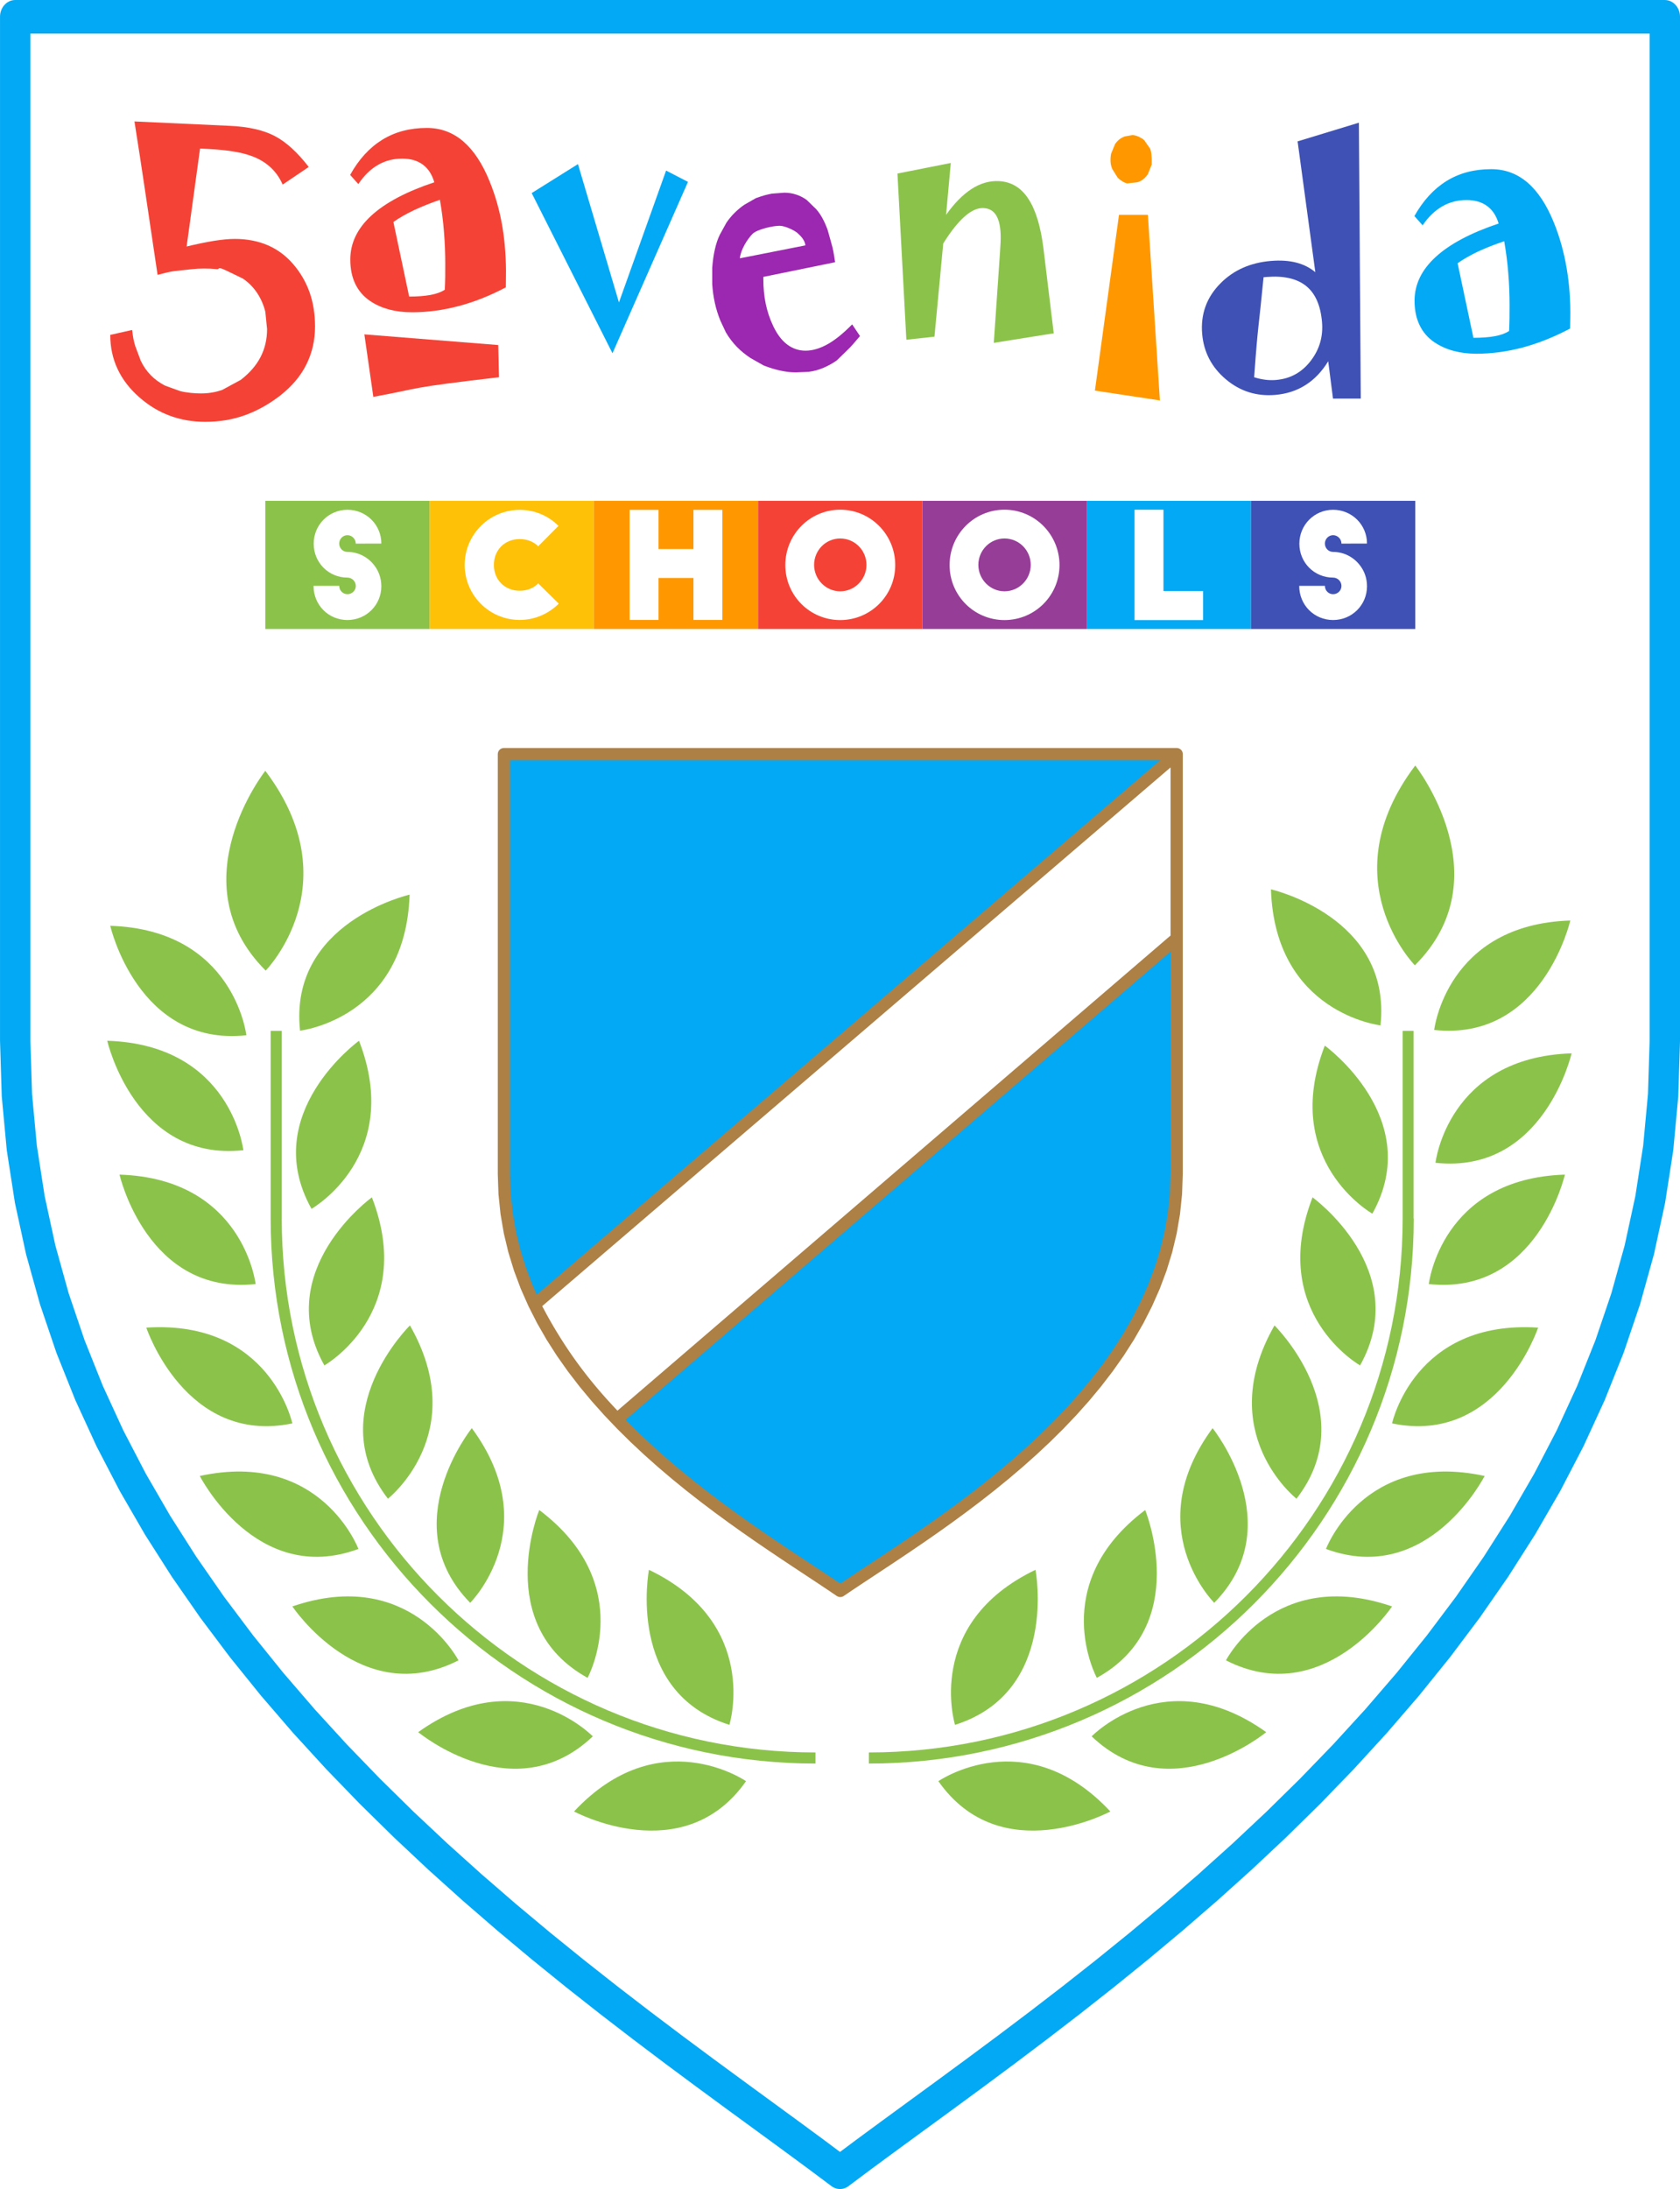
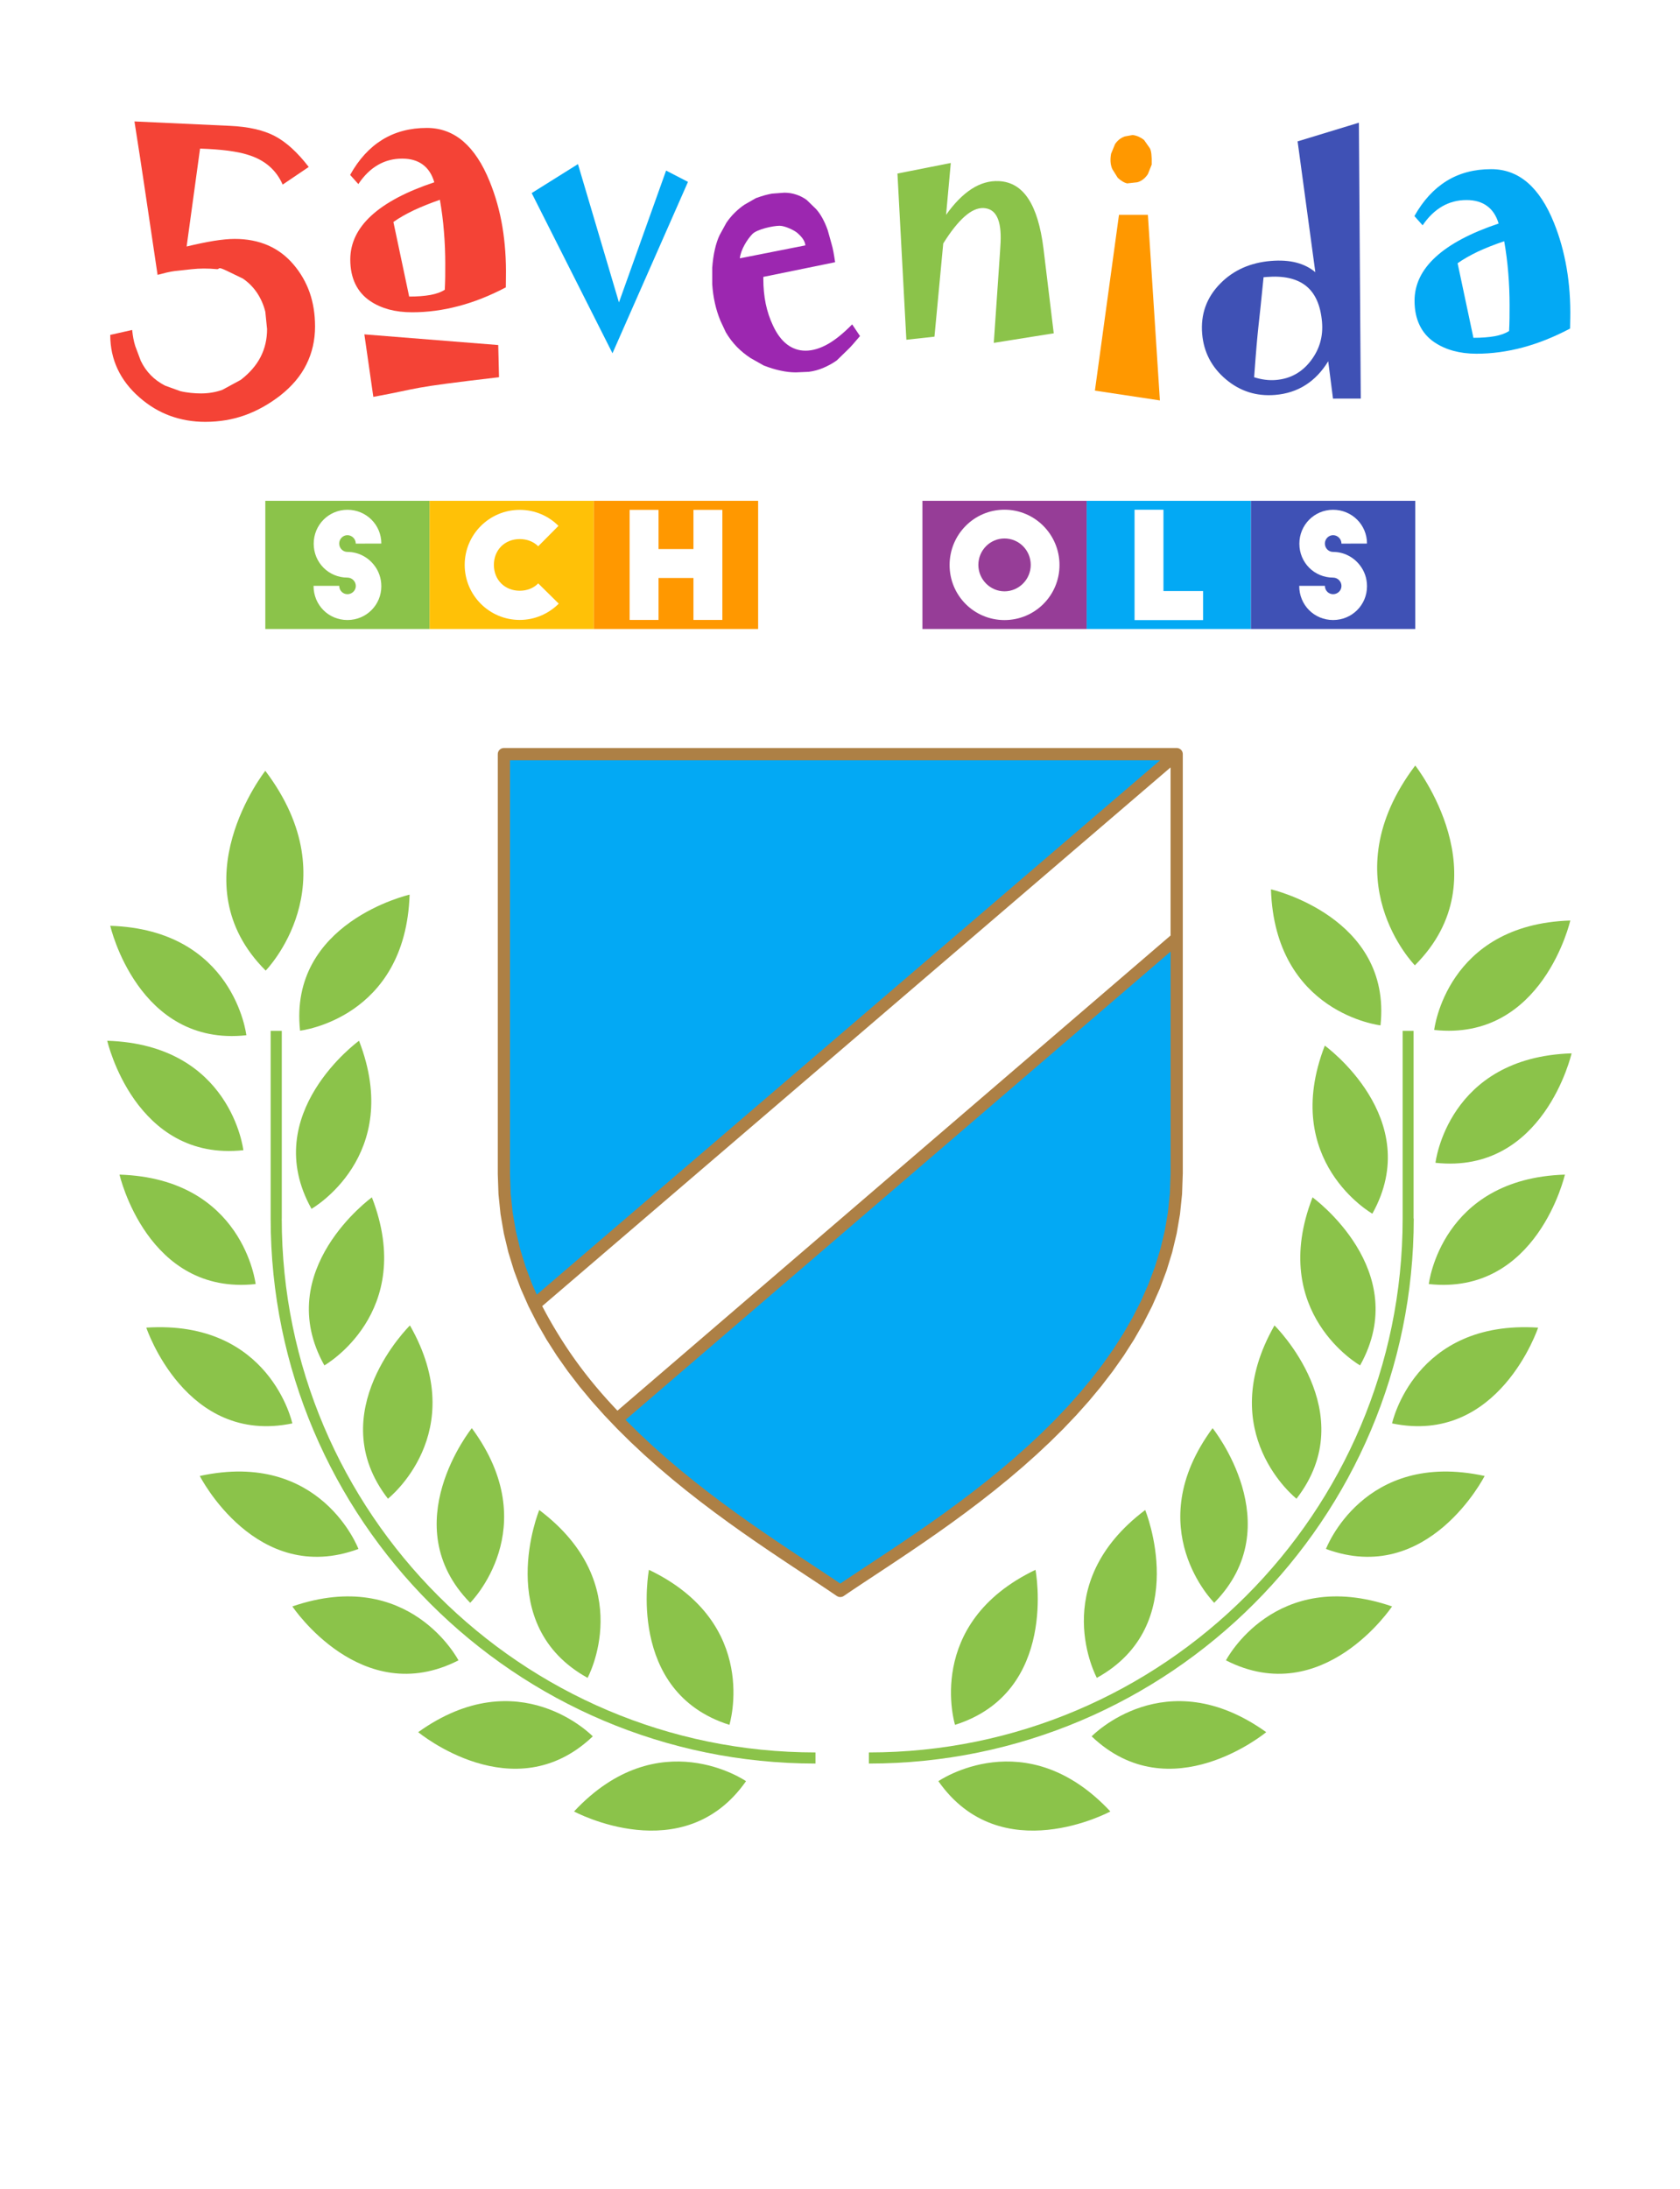
<svg xmlns="http://www.w3.org/2000/svg" xml:space="preserve" width="99.988mm" height="130.227mm" version="1.1" style="shape-rendering:geometricPrecision; text-rendering:geometricPrecision; image-rendering:optimizeQuality; fill-rule:evenodd; clip-rule:evenodd" viewBox="0 0 1146.58 1493.33">
  <defs>
    <style type="text/css">
   
    .fil1 {fill:#03A9F4}
    .fil6 {fill:#3F51B5}
    .fil4 {fill:#8BC34A}
    .fil9 {fill:#963D97}
    .fil3 {fill:#9C27B0}
    .fil2 {fill:#F44336}
    .fil5 {fill:#FF9800}
    .fil8 {fill:#FFC107}
    .fil0 {fill:#03A9F4;fill-rule:nonzero}
    .fil7 {fill:#AD8045;fill-rule:nonzero}
   
  </style>
  </defs>
  <g id="Capa_x0020_1">
    <g>
-       <path class="fil0" d="M1125.84 710.19l0 -698.72 20.74 0 0 698.72 0 0 -20.74 0zm20.74 0c0,6.33 -4.64,11.47 -10.37,11.47 -5.73,0 -10.37,-5.13 -10.37,-11.47l20.74 0zm-579.14 781.14l11.71 -18.93 -11.71 0 16.29 -12.18 17.5 -12.88 18.59 -13.58 19.57 -14.3 20.44 -15.02 21.21 -15.75 21.85 -16.48 22.38 -17.22 22.8 -17.96 23.11 -18.71 23.3 -19.47 23.37 -20.22 23.33 -20.98 23.18 -21.75 22.91 -22.52 22.52 -23.29 22.02 -24.06 21.41 -24.84 20.68 -25.62 19.84 -26.4 18.89 -27.18 17.82 -27.97 16.65 -28.75 15.36 -29.55 13.96 -30.34 12.45 -31.14 10.84 -31.94 9.11 -32.75 7.28 -33.58 5.34 -34.41 3.28 -35.26 1.12 -36.13 20.74 0 -1.17 37.69 -3.43 36.81 -5.57 35.91 -7.59 35.01 -9.49 34.11 -11.26 33.21 -12.92 32.31 -14.45 31.42 -15.87 30.53 -17.16 29.65 -18.34 28.77 -19.39 27.91 -20.33 27.05 -21.15 26.2 -21.86 25.36 -22.45 24.53 -22.92 23.7 -23.28 22.88 -23.52 22.07 -23.65 21.27 -23.66 20.47 -23.56 19.69 -23.34 18.9 -23.01 18.12 -22.56 17.35 -21.99 16.59 -21.31 15.82 -20.51 15.07 -19.6 14.31 -18.56 13.56 -17.41 12.81 -16.14 12.06 -11.71 0zm11.71 0c-4.73,3.57 -11.18,2.24 -14.41,-2.99 -3.23,-5.23 -2.02,-12.36 2.71,-15.94l11.71 18.93zm-579.14 -781.14l20.74 0 0 0 1.12 36.13 3.28 35.26 5.34 34.41 7.28 33.58 9.11 32.75 10.84 31.94 12.45 31.14 13.96 30.34 15.36 29.55 16.65 28.75 17.82 27.97 18.89 27.18 19.84 26.4 20.68 25.62 21.41 24.84 22.02 24.06 22.52 23.29 22.91 22.52 23.18 21.75 23.33 20.98 23.37 20.22 23.3 19.47 23.11 18.71 22.8 17.96 22.39 17.22 21.85 16.48 21.21 15.75 20.45 15.02 19.57 14.3 18.59 13.58 17.5 12.88 16.29 12.18 -11.71 18.93 -16.14 -12.06 -17.41 -12.81 -18.56 -13.56 -19.59 -14.31 -20.51 -15.07 -21.31 -15.82 -21.99 -16.59 -22.56 -17.35 -23.01 -18.12 -23.34 -18.9 -23.56 -19.69 -23.66 -20.47 -23.65 -21.27 -23.52 -22.07 -23.28 -22.88 -22.92 -23.7 -22.45 -24.53 -21.86 -25.36 -21.15 -26.2 -20.33 -27.05 -19.39 -27.91 -18.34 -28.77 -17.16 -29.65 -15.87 -30.53 -14.45 -31.42 -12.92 -32.31 -11.26 -33.21 -9.49 -34.11 -7.59 -35.01 -5.57 -35.91 -3.43 -36.81 -1.17 -37.69 0 0zm0 0c0,-6.33 4.64,-11.47 10.37,-11.47 5.73,0 10.37,5.13 10.37,11.47l-20.74 0zm20.74 -698.72l0 698.72 -20.74 0 0 -698.72 10.37 -11.47 10.37 11.47zm-20.74 0c0,-6.33 4.64,-11.47 10.37,-11.47 5.73,0 10.37,5.13 10.37,11.47l-20.74 0zm1136.21 11.47l-1125.84 0 0 -22.93 1125.84 0 10.37 11.47 -10.37 11.47zm0 -22.93c5.73,0 10.37,5.13 10.37,11.47 0,6.33 -4.64,11.47 -10.37,11.47l0 -22.93z" />
-     </g>
+       </g>
    <g id="_2463214881104">
      <polygon class="fil1" points="469.54,124.08 418.01,240.99 362.87,131.71 394.45,111.95 422.43,206.31 454.6,116.36 " />
      <path class="fil2" d="M215.02 222.67c0,9.41 -1.97,18.03 -5.92,25.96 -3.9,7.89 -9.9,14.95 -17.91,21.24 -7.56,5.83 -15.53,10.31 -23.95,13.35 -8.42,3.04 -17.5,4.56 -27.2,4.56 -8.55,0 -16.51,-1.4 -24.04,-4.15 -7.52,-2.75 -14.46,-6.94 -20.87,-12.57 -6.62,-5.79 -11.55,-12.2 -14.88,-19.31 -3.33,-7.1 -5.01,-14.87 -5.01,-23.29l14.95 -3.37c0.21,2.01 0.49,3.94 0.82,5.79 0.33,1.81 0.78,3.57 1.32,5.26l3.74 9.98c1.77,3.7 4.03,6.98 6.82,9.82 2.75,2.84 6.04,5.22 9.82,7.15l10.35 3.74c2.38,0.57 4.77,0.94 7.15,1.19 2.38,0.25 4.68,0.37 6.94,0.37 2.63,0 5.14,-0.21 7.52,-0.62 2.34,-0.37 4.68,-0.99 7.03,-1.8l12.65 -6.86c6,-4.64 10.52,-9.82 13.48,-15.57 2.96,-5.75 4.44,-12.07 4.44,-19.06l-1.19 -11.79c-1.19,-4.77 -3.08,-9.04 -5.59,-12.82 -2.55,-3.82 -5.75,-7.1 -9.7,-9.82 -3.57,-1.72 -3.24,-1.56 -10.72,-5.18 -7.48,-3.61 -4.58,-0.99 -7.23,-1.27 -2.65,-0.29 -5.55,-0.41 -8.79,-0.41 -1.36,0 -2.75,0.04 -4.19,0.12 -1.44,0.08 -2.92,0.21 -4.44,0.37l-10.97 1.19c-1.85,0.24 -3.78,0.61 -5.79,1.07 -2.01,0.5 -4.02,1.03 -6.12,1.56 -10.33,-69.08 -9.31,-63.46 -15.78,-104.66l65.12 3c12.7,0.57 22.93,2.92 30.69,6.98 7.8,4.11 15.49,11.13 23.13,21.07l-17.79 12.03c-2.18,-4.97 -5.22,-9.16 -9.16,-12.57 -3.94,-3.41 -8.79,-6 -14.59,-7.76 -3.53,-1.15 -8.01,-2.05 -13.44,-2.79 -5.38,-0.7 -11.79,-1.19 -19.19,-1.44l-9.16 66.79c6.98,-1.68 13.19,-2.96 18.65,-3.86 5.47,-0.86 10.19,-1.31 14.22,-1.31 8.42,0 15.98,1.48 22.68,4.39 6.7,2.92 12.53,7.31 17.5,13.19 4.85,5.71 8.46,12.04 10.93,19.02 2.42,6.98 3.66,14.67 3.66,23.08z" />
      <path class="fil2" d="M303.89 180.27c0,-7.49 -0.29,-14.89 -0.9,-22.2 -0.57,-7.28 -1.51,-14.55 -2.77,-21.78 -6.62,2.31 -12.56,4.71 -17.88,7.19 -5.29,2.53 -9.93,5.17 -13.85,7.95l10.76 50.88c5.61,0 10.46,-0.38 14.53,-1.1 4.06,-0.76 7.33,-1.93 9.78,-3.57 0.15,-3.07 0.25,-5.98 0.29,-8.83 0.03,-2.82 0.03,-5.67 0.03,-8.53zm41.4 9l-0.07 6.77c-10.9,5.72 -21.66,10.01 -32.31,12.78 -10.65,2.82 -21.19,4.21 -31.58,4.21 -5.76,0 -11.05,-0.63 -15.79,-1.89 -4.79,-1.3 -9.07,-3.2 -12.88,-5.76 -4.5,-3.03 -7.88,-6.94 -10.18,-11.69 -2.27,-4.75 -3.42,-10.31 -3.42,-16.61 0,-11.19 4.78,-21.2 14.39,-30.02 9.6,-8.79 23.92,-16.4 42.95,-22.71 -1.55,-5.34 -4.17,-9.38 -7.84,-12.07 -3.71,-2.74 -8.38,-4.08 -14.07,-4.08 -6.11,0 -11.69,1.47 -16.65,4.37 -5,2.9 -9.43,7.23 -13.27,13l-5.61 -6.26c5.9,-10.6 13.2,-18.59 21.91,-23.97 8.74,-5.38 18.88,-8.07 30.46,-8.07 9.43,0 17.7,3.07 24.82,9.16 7.12,6.14 13.17,15.27 18.06,27.41 3.96,9.72 6.84,19.98 8.67,30.87 1.8,10.89 2.63,22.41 2.41,34.56z" />
      <path class="fil2" d="M340.58 257.33c-64.99,7.59 -51.24,7.07 -85.79,13.41l-6.12 -42.64 91.37 7.28 0.54 21.95z" />
      <path class="fil3" d="M586.94 229.26c-1.76,2.06 -3.34,3.91 -4.75,5.51 -1.4,1.6 -2.62,2.9 -3.67,3.87l-7.48 7.27c-2.81,1.98 -5.79,3.62 -8.96,4.96 -3.17,1.39 -6.55,2.31 -10.11,2.78l-8.85 0.38c-3.24,0 -6.69,-0.38 -10.33,-1.18 -3.67,-0.76 -7.48,-1.94 -11.51,-3.49l-8.96 -5.05c-3.42,-2.23 -6.58,-4.79 -9.42,-7.69 -2.84,-2.94 -5.36,-6.23 -7.52,-9.92l-3.71 -7.91c-1.62,-3.95 -2.88,-7.99 -3.78,-12.11 -0.93,-4.16 -1.51,-8.41 -1.8,-12.78l0 -11.31c0.36,-4.58 0.93,-8.75 1.8,-12.45 0.83,-3.7 1.91,-6.98 3.28,-9.84l4.6 -8.37c1.76,-2.57 3.67,-4.88 5.76,-6.9 2.09,-2.06 4.28,-3.87 6.58,-5.42l7.81 -4.46c2.23,-0.8 4.28,-1.47 6.11,-1.98 1.8,-0.46 3.42,-0.84 4.82,-1.09l8.46 -0.63c2.81,0 5.47,0.42 7.99,1.26 2.52,0.8 4.96,2.02 7.27,3.7l6.44 6.26c1.55,1.72 2.99,3.79 4.32,6.22 1.33,2.44 2.52,5.13 3.56,8.07l2.55 9.13c0.54,1.81 1.04,3.79 1.4,5.89 0.4,2.14 0.76,4.46 1.12,6.9l-48.99 10.01 0 1.35c0,6.01 0.54,11.65 1.62,16.95 1.11,5.26 2.77,10.3 5.04,15.05 2.66,5.68 5.86,9.92 9.57,12.74 3.74,2.82 7.91,4.25 12.56,4.25 4.78,0 9.78,-1.47 15.07,-4.41 5.25,-2.94 10.83,-7.48 16.76,-13.54l5.36 7.99zm-37.28 -61.87c-0.29,-3.62 -3.36,-6.59 -5.37,-8.4 -2.01,-1.8 -8.48,-4.97 -12.22,-4.97 -4.53,0 -15.49,2.42 -18.59,5.64 -3.53,3.65 -7.97,10.71 -8.54,16.56l44.71 -8.82z" />
      <path class="fil4" d="M719.17 227.37l-40.92 6.53c1.73,-25.09 2.88,-42.17 3.52,-51.32 0.64,-9.15 1.01,-14.85 1.11,-17.17 0.35,-7.64 -0.43,-13.41 -2.37,-17.33 -1.91,-3.92 -5.02,-5.95 -9.29,-6.15 -3.99,-0.18 -8.29,1.72 -12.87,5.76 -4.58,4.04 -9.43,10.13 -14.6,18.4l-5.99 63.58 -19.18 2.1 -6.08 -113.39 36.41 -7.2 -3.22 35.38c5.59,-7.87 11.37,-13.75 17.38,-17.64 6.01,-3.89 12.22,-5.67 18.61,-5.37 8.41,0.39 15.14,4.4 20.15,12.04 5.01,7.6 8.45,18.91 10.32,33.86l7.02 57.91z" />
      <path class="fil5" d="M783.41 118.79c-1.01,1.51 -2.09,2.69 -3.27,3.58 -1.19,0.93 -2.52,1.6 -3.99,1.98l-6.87 0.76c-1.12,-0.26 -2.23,-0.72 -3.31,-1.43 -1.12,-0.67 -2.16,-1.47 -3.13,-2.4l-3.71 -5.93c-0.68,-1.55 -1.08,-3.2 -1.19,-4.92 -0.11,-1.72 0,-3.57 0.36,-5.55l2.73 -6.64c0.86,-1.22 1.84,-2.27 2.91,-3.15 1.08,-0.84 2.34,-1.51 3.74,-2.02l5.36 -0.97c1.55,0.21 2.99,0.63 4.25,1.22 1.26,0.59 2.45,1.3 3.56,2.23l3.81 5.43c0.58,0.88 0.93,2.27 1.15,4.16 0.21,1.89 0.29,4.29 0.21,7.15l-2.62 6.52zm8.2 154.37l-44.35 -6.69 16.44 -119.93 19.71 0 8.2 126.61z" />
      <path class="fil6" d="M927.42 83.71l1.29 188.2 -18.95 0.01 -3.27 -25.48c-4.26,6.97 -9.42,12.4 -15.48,16.22 -6.02,3.85 -12.97,6.11 -20.82,6.75 -12.72,1.04 -23.94,-2.52 -33.6,-10.7 -9.66,-8.17 -15.04,-18.45 -16.12,-30.9 -0.58,-6.71 0.18,-12.94 2.24,-18.68 2.07,-5.74 5.47,-11.03 10.21,-15.79 4.44,-4.53 9.59,-8.07 15.35,-10.65 5.77,-2.54 12.13,-4.11 19.05,-4.68 6.56,-0.54 12.37,-0.17 17.39,1.13 5.02,1.3 9.33,3.47 12.99,6.54l-12.1 -89.24 41.81 -12.74zm-25.17 135.87c-0.99,-11.34 -4.62,-19.52 -10.91,-24.54 -6.29,-5.02 -15.27,-7.05 -26.96,-6.09l-2.01 0.17c-3.51,36.29 -3.72,30.75 -6.44,68.23 2.53,0.81 5.03,1.37 7.55,1.69 2.48,0.32 4.94,0.37 7.31,0.17 4.98,-0.41 9.45,-1.72 13.41,-3.94 3.96,-2.18 7.51,-5.34 10.59,-9.41 2.91,-3.88 5.01,-7.98 6.25,-12.39 1.24,-4.38 1.64,-9 1.21,-13.9z" />
      <path class="fil1" d="M1071.67 217.5l-0.11 6.64c-10.9,5.76 -21.66,10.05 -32.3,12.91 -10.65,2.82 -21.15,4.25 -31.59,4.25 -5.76,0 -11.01,-0.67 -15.79,-1.98 -4.79,-1.3 -9.06,-3.24 -12.88,-5.8 -4.5,-3.03 -7.88,-6.94 -10.14,-11.69 -2.3,-4.75 -3.45,-10.3 -3.45,-16.65 0,-11.14 4.82,-21.11 14.43,-29.9 9.57,-8.79 23.88,-16.4 42.95,-22.79 -1.55,-5.26 -4.17,-9.25 -7.84,-11.94 -3.7,-2.73 -8.38,-4.08 -14.1,-4.08 -6.12,0 -11.66,1.47 -16.66,4.37 -4.96,2.9 -9.42,7.19 -13.27,12.87l-5.61 -6.31c5.93,-10.56 13.24,-18.54 21.94,-23.93 8.7,-5.38 18.85,-8.07 30.47,-8.07 9.43,0 17.7,3.07 24.82,9.17 7.12,6.14 13.16,15.31 18.06,27.54 3.88,9.59 6.73,19.85 8.6,30.74 1.87,10.85 2.7,22.41 2.48,34.65zm-41.4 -9.08c0,-7.48 -0.29,-14.89 -0.9,-22.2 -0.58,-7.27 -1.51,-14.51 -2.77,-21.66 -6.62,2.23 -12.59,4.58 -17.92,7.06 -5.29,2.53 -9.93,5.17 -13.88,7.95l10.79 50.88c5.61,0 10.47,-0.38 14.53,-1.09 4.1,-0.76 7.37,-1.94 9.82,-3.57 0.14,-2.99 0.25,-5.89 0.29,-8.75 0.04,-2.9 0.04,-5.76 0.04,-8.62z" />
      <g>
        <path class="fil1" d="M573.48 514.44l229.59 0 0 286.31c0,146.92 -161.92,238.3 -229.59,284.58 -67.67,-46.28 -229.59,-137.66 -229.59,-284.58l0 -286.31 229.59 0zm-208.65 375.55l438.24 -375.55 0 62.9 0 0.01 0 62.75 -381.94 327.97c-21.8,-22.34 -40.36,-46.85 -56.3,-78.08z" />
        <path id="_1" class="fil7" d="M803.07 518.61l-229.59 0 0 -8.34 229.59 0 4.17 4.17 -4.17 4.17zm0 -8.34c2.3,0 4.17,1.87 4.17,4.17 0,2.3 -1.87,4.17 -4.17,4.17l0 -8.34zm-4.17 290.48l0 -286.31 8.34 0 0 286.31 0 0 -8.34 0zm8.34 0c0,2.3 -1.87,4.17 -4.17,4.17 -2.3,0 -4.17,-1.87 -4.17,-4.17l8.34 0zm-236.11 288.02l4.71 -6.88 -4.71 0 6.64 -4.49 7.14 -4.75 7.58 -5.01 7.98 -5.27 8.34 -5.54 8.65 -5.81 8.91 -6.08 9.13 -6.35 9.3 -6.62 9.42 -6.9 9.5 -7.18 9.53 -7.46 9.52 -7.74 9.45 -8.02 9.34 -8.31 9.19 -8.59 8.98 -8.88 8.73 -9.16 8.44 -9.45 8.09 -9.74 7.71 -10.03 7.27 -10.31 6.79 -10.61 6.27 -10.9 5.69 -11.19 5.08 -11.49 4.42 -11.78 3.72 -12.08 2.97 -12.38 2.18 -12.69 1.34 -13 0.46 -13.33 8.34 0 -0.48 13.89 -1.4 13.57 -2.27 13.24 -3.09 12.91 -3.87 12.58 -4.59 12.24 -5.27 11.91 -5.89 11.58 -6.47 11.26 -7 10.93 -7.48 10.61 -7.91 10.29 -8.29 9.97 -8.63 9.66 -8.91 9.35 -9.16 9.04 -9.35 8.74 -9.49 8.44 -9.59 8.14 -9.64 7.84 -9.65 7.55 -9.61 7.26 -9.52 6.97 -9.38 6.68 -9.2 6.4 -8.97 6.12 -8.69 5.84 -8.37 5.56 -7.99 5.28 -7.57 5 -7.1 4.72 -6.58 4.45 -4.71 0zm4.71 0c-1.9,1.3 -4.5,0.81 -5.79,-1.09 -1.3,-1.9 -0.81,-4.49 1.09,-5.79l4.71 6.88zm-236.11 -288.02l8.34 0 0 0 0.46 13.33 1.34 13 2.18 12.69 2.97 12.38 3.72 12.08 4.42 11.78 5.08 11.49 5.69 11.19 6.27 10.9 6.79 10.61 7.27 10.31 7.71 10.03 8.09 9.74 8.44 9.45 8.73 9.16 8.98 8.88 9.19 8.59 9.34 8.31 9.45 8.02 9.52 7.74 9.53 7.46 9.5 7.18 9.42 6.9 9.3 6.62 9.13 6.35 8.91 6.08 8.65 5.81 8.34 5.54 7.98 5.27 7.58 5.01 7.14 4.75 6.64 4.49 -4.71 6.88 -6.58 -4.45 -7.1 -4.72 -7.57 -5 -7.99 -5.28 -8.37 -5.56 -8.69 -5.84 -8.97 -6.12 -9.2 -6.4 -9.38 -6.68 -9.52 -6.97 -9.61 -7.26 -9.65 -7.55 -9.64 -7.84 -9.59 -8.14 -9.49 -8.44 -9.35 -8.74 -9.15 -9.04 -8.91 -9.35 -8.63 -9.66 -8.29 -9.97 -7.91 -10.29 -7.48 -10.61 -7 -10.93 -6.47 -11.26 -5.89 -11.58 -5.27 -11.91 -4.59 -12.24 -3.87 -12.58 -3.09 -12.91 -2.27 -13.24 -1.4 -13.57 -0.48 -13.89 0 0zm0 0c0,-2.3 1.87,-4.17 4.17,-4.17 2.3,0 4.17,1.87 4.17,4.17l-8.34 0zm8.34 -286.31l0 286.31 -8.34 0 0 -286.31 4.17 -4.17 4.17 4.17zm-8.34 0c0,-2.3 1.87,-4.17 4.17,-4.17 2.3,0 4.17,1.87 4.17,4.17l-8.34 0zm233.76 4.17l-229.59 0 0 -8.34 229.59 0 0 0 0 8.34zm0 -8.34c2.3,0 4.17,1.87 4.17,4.17 0,2.3 -1.87,4.17 -4.17,4.17l0 -8.34zm232.3 7.33l-438.24 375.55 -5.43 -6.33 438.24 -375.55 6.88 3.16 -1.46 3.16zm-5.43 -6.33c1.75,-1.5 4.38,-1.29 5.88,0.45 1.5,1.75 1.3,4.38 -0.45,5.88l-5.43 -6.33zm-1.46 66.07l0 -62.9 8.34 0 0 62.9 0 0 -8.34 0zm8.34 0c0,2.3 -1.87,4.17 -4.17,4.17 -2.3,0 -4.17,-1.87 -4.17,-4.17l8.34 0zm-8.34 0.01l0 -0.01 8.34 0 0 0.01 0 0 -8.34 0zm8.34 0c0,2.3 -1.87,4.17 -4.17,4.17 -2.3,0 -4.17,-1.87 -4.17,-4.17l8.34 0zm-8.34 62.75l0 -62.75 8.34 0 0 62.75 -1.45 3.16 -6.88 -3.16zm8.34 0c0,2.3 -1.87,4.17 -4.17,4.17 -2.3,0 -4.17,-1.87 -4.17,-4.17l8.34 0zm-388.83 324.81l381.94 -327.97 5.43 6.32 -381.94 327.97 -5.7 -0.25 0.27 -6.07zm5.43 6.32c-1.75,1.5 -4.38,1.3 -5.88,-0.45 -1.5,-1.75 -1.3,-4.38 0.45,-5.88l5.43 6.32zm-61.73 -84.41l5.43 6.33 1 -5.06 1.48 2.87 1.5 2.83 1.51 2.8 1.53 2.76 1.55 2.72 1.56 2.69 1.58 2.65 1.59 2.62 1.61 2.59 1.62 2.56 1.64 2.53 1.65 2.49 1.67 2.47 1.69 2.44 1.71 2.41 1.72 2.38 1.74 2.36 1.76 2.33 1.77 2.31 1.79 2.29 1.81 2.26 1.83 2.24 1.84 2.22 1.86 2.2 1.88 2.18 1.9 2.17 1.92 2.15 1.94 2.13 1.95 2.12 1.97 2.1 1.99 2.09 2.01 2.08 -5.97 5.82 -2.06 -2.12 -2.04 -2.14 -2.02 -2.15 -2 -2.17 -1.98 -2.19 -1.97 -2.2 -1.95 -2.22 -1.93 -2.24 -1.91 -2.26 -1.89 -2.28 -1.88 -2.3 -1.86 -2.33 -1.84 -2.35 -1.82 -2.37 -1.8 -2.4 -1.79 -2.43 -1.77 -2.45 -1.75 -2.48 -1.73 -2.51 -1.72 -2.54 -1.7 -2.57 -1.68 -2.6 -1.67 -2.63 -1.65 -2.66 -1.63 -2.69 -1.62 -2.73 -1.6 -2.76 -1.58 -2.79 -1.57 -2.83 -1.55 -2.87 -1.54 -2.91 -1.52 -2.94 1 -5.06zm-1 5.06c-1.05,-2.05 -0.23,-4.56 1.82,-5.61 2.05,-1.05 4.56,-0.23 5.61,1.82l-7.43 3.79z" />
      </g>
      <g>
        <path class="fil4" d="M81.57 801.3c0,0 18.9,82.69 92.89,74.66 0,0 -8.31,-71.97 -92.89,-74.66z" />
        <g>
          <path class="fil4" d="M593.03 1203.07c205.03,0 371.84,-166.8 371.84,-371.78l-0.12 0 0 -128.07 -7.46 0 0 128.07c0,200.81 -163.4,364.2 -364.27,364.2l0 7.58z" />
          <path class="fil4" d="M1013.24 1006.89c0,0 -38.47,75.59 -108.28,49.78 0,0 25.6,-67.77 108.28,-49.78z" />
          <path class="fil4" d="M869.82 904.19c0,0 60.59,59.39 15.02,118.21 0,0 -56.96,-44.73 -15.02,-118.21z" />
          <path class="fil4" d="M950.06 1095.88c0,0 -47.06,70.6 -113.36,36.79 0,0 33.34,-64.29 113.36,-36.79z" />
          <path class="fil4" d="M827.58 974.27c0,0 53.23,66.05 1.12,119.14 0,0 -51.36,-51.07 -1.12,-119.14z" />
          <path class="fil4" d="M1049.75 905.69c0,0 -26.81,80.49 -99.68,65.33 0,0 15.24,-70.82 99.68,-65.33z" />
          <path class="fil4" d="M895.79 816.81c0,0 68.75,49.7 32.45,114.65 0,0 -63.01,-35.76 -32.45,-114.65z" />
          <path class="fil4" d="M904.16 713.3c0,0 68.75,49.7 32.45,114.65 0,0 -63.01,-35.76 -32.45,-114.65z" />
          <path class="fil4" d="M867.41 606.69c0,0 82.72,18.82 74.76,92.8 0,0 -71.99,-8.24 -74.76,-92.8z" />
          <path class="fil4" d="M965.89 522.22c0,0 60.05,76.23 -0.26,136.31 0,0 -58.09,-59.11 0.26,-136.31z" />
          <path class="fil4" d="M1068.03 801.3c0,0 -18.9,82.69 -92.89,74.66 0,0 8.32,-71.97 92.89,-74.66z" />
          <path class="fil4" d="M1072.59 718.58c0,0 -18.9,82.69 -92.89,74.66 0,0 8.32,-71.97 92.89,-74.66z" />
          <path class="fil4" d="M1071.71 627.96c0,0 -18.9,82.69 -92.89,74.66 0,0 8.31,-71.97 92.89,-74.66z" />
          <g>
            <path class="fil4" d="M279.55 610.31c0,0 -82.72,18.82 -74.76,92.8 0,0 71.99,-8.24 74.76,-92.8z" />
            <path class="fil4" d="M181.07 525.83c0,0 -60.05,76.23 0.26,136.3 0,0 58.09,-59.11 -0.26,-136.3z" />
            <path class="fil4" d="M75.25 631.57c0,0 18.9,82.69 92.89,74.66 0,0 -8.31,-71.97 -92.89,-74.66z" />
          </g>
          <path class="fil4" d="M864.18 1181.65c0,0 -65.26,54.2 -119.15,2.87 0,0 50.33,-52.1 119.15,-2.87z" />
          <path class="fil4" d="M781.58 1030.11c0,0 32.14,78.5 -33,114.5 0,0 -34.61,-63.62 33,-114.5z" />
          <path class="fil4" d="M757.81 1235.76c0,0 -74.68,40.28 -117.38,-20.67 0,0 59.61,-41.15 117.38,20.67z" />
          <path class="fil4" d="M706.71 1070.91c0,0 16.04,83.31 -54.92,105.76 0,0 -21.39,-69.22 54.92,-105.76z" />
          <path class="fil4" d="M556.57 1203.07c-205.03,0 -371.85,-166.8 -371.85,-371.78l0 -128.06 7.6 0 0 128.06 -0.03 0c0,200.81 163.41,364.2 364.27,364.2l0 7.58z" />
          <path class="fil4" d="M136.36 1006.89c0,0 38.47,75.59 108.27,49.78 0,0 -25.6,-67.77 -108.27,-49.78z" />
          <path class="fil4" d="M279.78 904.19c0,0 -60.59,59.39 -15.02,118.21 0,0 56.97,-44.73 15.02,-118.21z" />
          <path class="fil4" d="M199.54 1095.88c0,0 47.06,70.6 113.36,36.79 0,0 -33.34,-64.29 -113.36,-36.79z" />
          <path class="fil4" d="M322.01 974.27c0,0 -53.23,66.05 -1.11,119.14 0,0 51.36,-51.07 1.11,-119.14z" />
          <path class="fil4" d="M99.85 905.69c0,0 26.8,80.49 99.67,65.33 0,0 -15.25,-70.82 -99.67,-65.33z" />
          <path class="fil4" d="M253.81 816.81c0,0 -68.75,49.7 -32.43,114.65 0,0 63,-35.76 32.43,-114.65z" />
          <path class="fil4" d="M245.03 709.99c0,0 -68.75,49.7 -32.43,114.65 0,0 63,-35.76 32.43,-114.65z" />
          <path class="fil4" d="M73.19 709.99c0,0 18.9,82.69 92.89,74.66 0,0 -8.31,-71.97 -92.89,-74.66z" />
          <path class="fil4" d="M285.42 1181.65c0,0 65.27,54.2 119.15,2.87 0,0 -50.33,-52.1 -119.15,-2.87z" />
          <path class="fil4" d="M368.03 1030.11c0,0 -32.14,78.5 32.99,114.5 0,0 34.61,-63.62 -32.99,-114.5z" />
          <path class="fil4" d="M391.78 1235.76c0,0 74.68,40.28 117.38,-20.67 0,0 -59.61,-41.15 -117.38,20.67z" />
          <path class="fil4" d="M442.9 1070.91c0,0 -16.03,83.31 54.91,105.76 0,0 21.39,-69.22 -54.91,-105.76z" />
        </g>
      </g>
      <path class="fil4" d="M181.07 341.65l112.12 0 0 87.44 -112.12 0 0 -87.44zm79.19 29.15c0,-12.82 -10.31,-23.03 -23.13,-23.03 -12.82,0 -23.03,10.31 -23.03,23.13 0,12.92 10.22,23.13 23.03,23.13 3.11,0 5.71,2.6 5.71,5.71 0,3.1 -2.6,5.61 -5.71,5.61 -3.1,0 -5.61,-2.5 -5.61,-5.71l-17.53 0c0,13.22 10.32,23.33 23.13,23.33 12.82,0 23.13,-10.21 23.13,-23.03 0,-5.51 -1.8,-10.51 -5.01,-14.52 -4.21,-5.4 -10.82,-8.91 -18.13,-8.91 -3.1,0 -5.61,-2.55 -5.61,-5.71 0,-3.09 2.5,-5.71 5.61,-5.71 3.11,0 5.71,2.62 5.71,5.76l17.43 -0.05z" />
      <path class="fil8" d="M293.19 341.64l112.12 0 0 87.45 -112.12 0 0 -87.45zm87.95 17.09c-6.81,-6.81 -16.12,-10.91 -26.44,-10.91 -20.73,0 -37.55,16.82 -37.55,37.54 0,20.73 16.82,37.55 37.55,37.55 10.41,0 19.83,-4.31 26.64,-11.11l-14.02 -13.82c-3.1,3.2 -7.51,5.01 -12.62,5.01 -10.21,0 -17.63,-7.41 -17.63,-17.62 0,-10.21 7.41,-17.62 17.63,-17.62 5.11,0 9.51,1.8 12.62,4.91l13.82 -13.92z" />
      <path class="fil5" d="M405.3 341.64l112.12 0 0 87.45 -112.12 0 0 -87.45zm24.41 6.18l0 75.09 19.73 0 0 -28.63 23.83 0 0 28.63 19.73 0 0 -75.09 -19.73 0 0 26.73 -23.83 0 0 -26.73 -19.73 0z" />
-       <path class="fil2" d="M517.42 341.64l112.12 0 0 87.45 -112.12 0 0 -87.45zm18.56 43.82c0,20.82 16.72,37.54 37.45,37.54 20.73,0 37.55,-16.72 37.55,-37.54 0,-20.83 -16.82,-37.75 -37.55,-37.75 -20.73,0 -37.45,16.92 -37.45,37.75zm55.38 -0.1c0,9.86 -8.01,18.02 -17.93,18.02 -9.81,0 -17.82,-8.16 -17.82,-18.02 0,-9.98 8.01,-18.02 17.82,-18.02 9.92,0 17.93,8.04 17.93,18.02z" />
      <path class="fil9" d="M629.54 341.64l112.12 0 0 87.45 -112.12 0 0 -87.45zm18.55 43.82c0,20.82 16.72,37.54 37.45,37.54 20.73,0 37.55,-16.72 37.55,-37.54 0,-20.83 -16.82,-37.75 -37.55,-37.75 -20.73,0 -37.45,16.92 -37.45,37.75zm55.38 -0.1c0,9.86 -8.01,18.02 -17.92,18.02 -9.82,0 -17.83,-8.16 -17.83,-18.02 0,-9.98 8.01,-18.02 17.83,-18.02 9.91,0 17.92,8.04 17.92,18.02z" />
      <path class="fil1" d="M741.65 341.65l112.12 0 0 87.44 -112.12 0 0 -87.44zm32.67 81.37l46.77 0 0 -19.82 -27.04 0 0 -55.47 -19.73 0 0 75.29z" />
      <path class="fil6" d="M853.77 341.65l112.12 0 0 87.44 -112.12 0 0 -87.44zm79.19 29.15c0,-12.82 -10.31,-23.03 -23.13,-23.03 -12.82,0 -23.03,10.31 -23.03,23.13 0,12.92 10.21,23.13 23.03,23.13 3.11,0 5.71,2.6 5.71,5.71 0,3.1 -2.6,5.61 -5.71,5.61 -3.1,0 -5.61,-2.5 -5.61,-5.71l-17.52 0c0,13.22 10.31,23.33 23.13,23.33 12.82,0 23.13,-10.21 23.13,-23.03 0,-5.51 -1.8,-10.51 -5.01,-14.52 -4.21,-5.4 -10.82,-8.91 -18.13,-8.91 -3.1,0 -5.61,-2.55 -5.61,-5.71 0,-3.09 2.51,-5.71 5.61,-5.71 3.11,0 5.71,2.62 5.71,5.76l17.42 -0.05z" />
    </g>
  </g>
</svg>